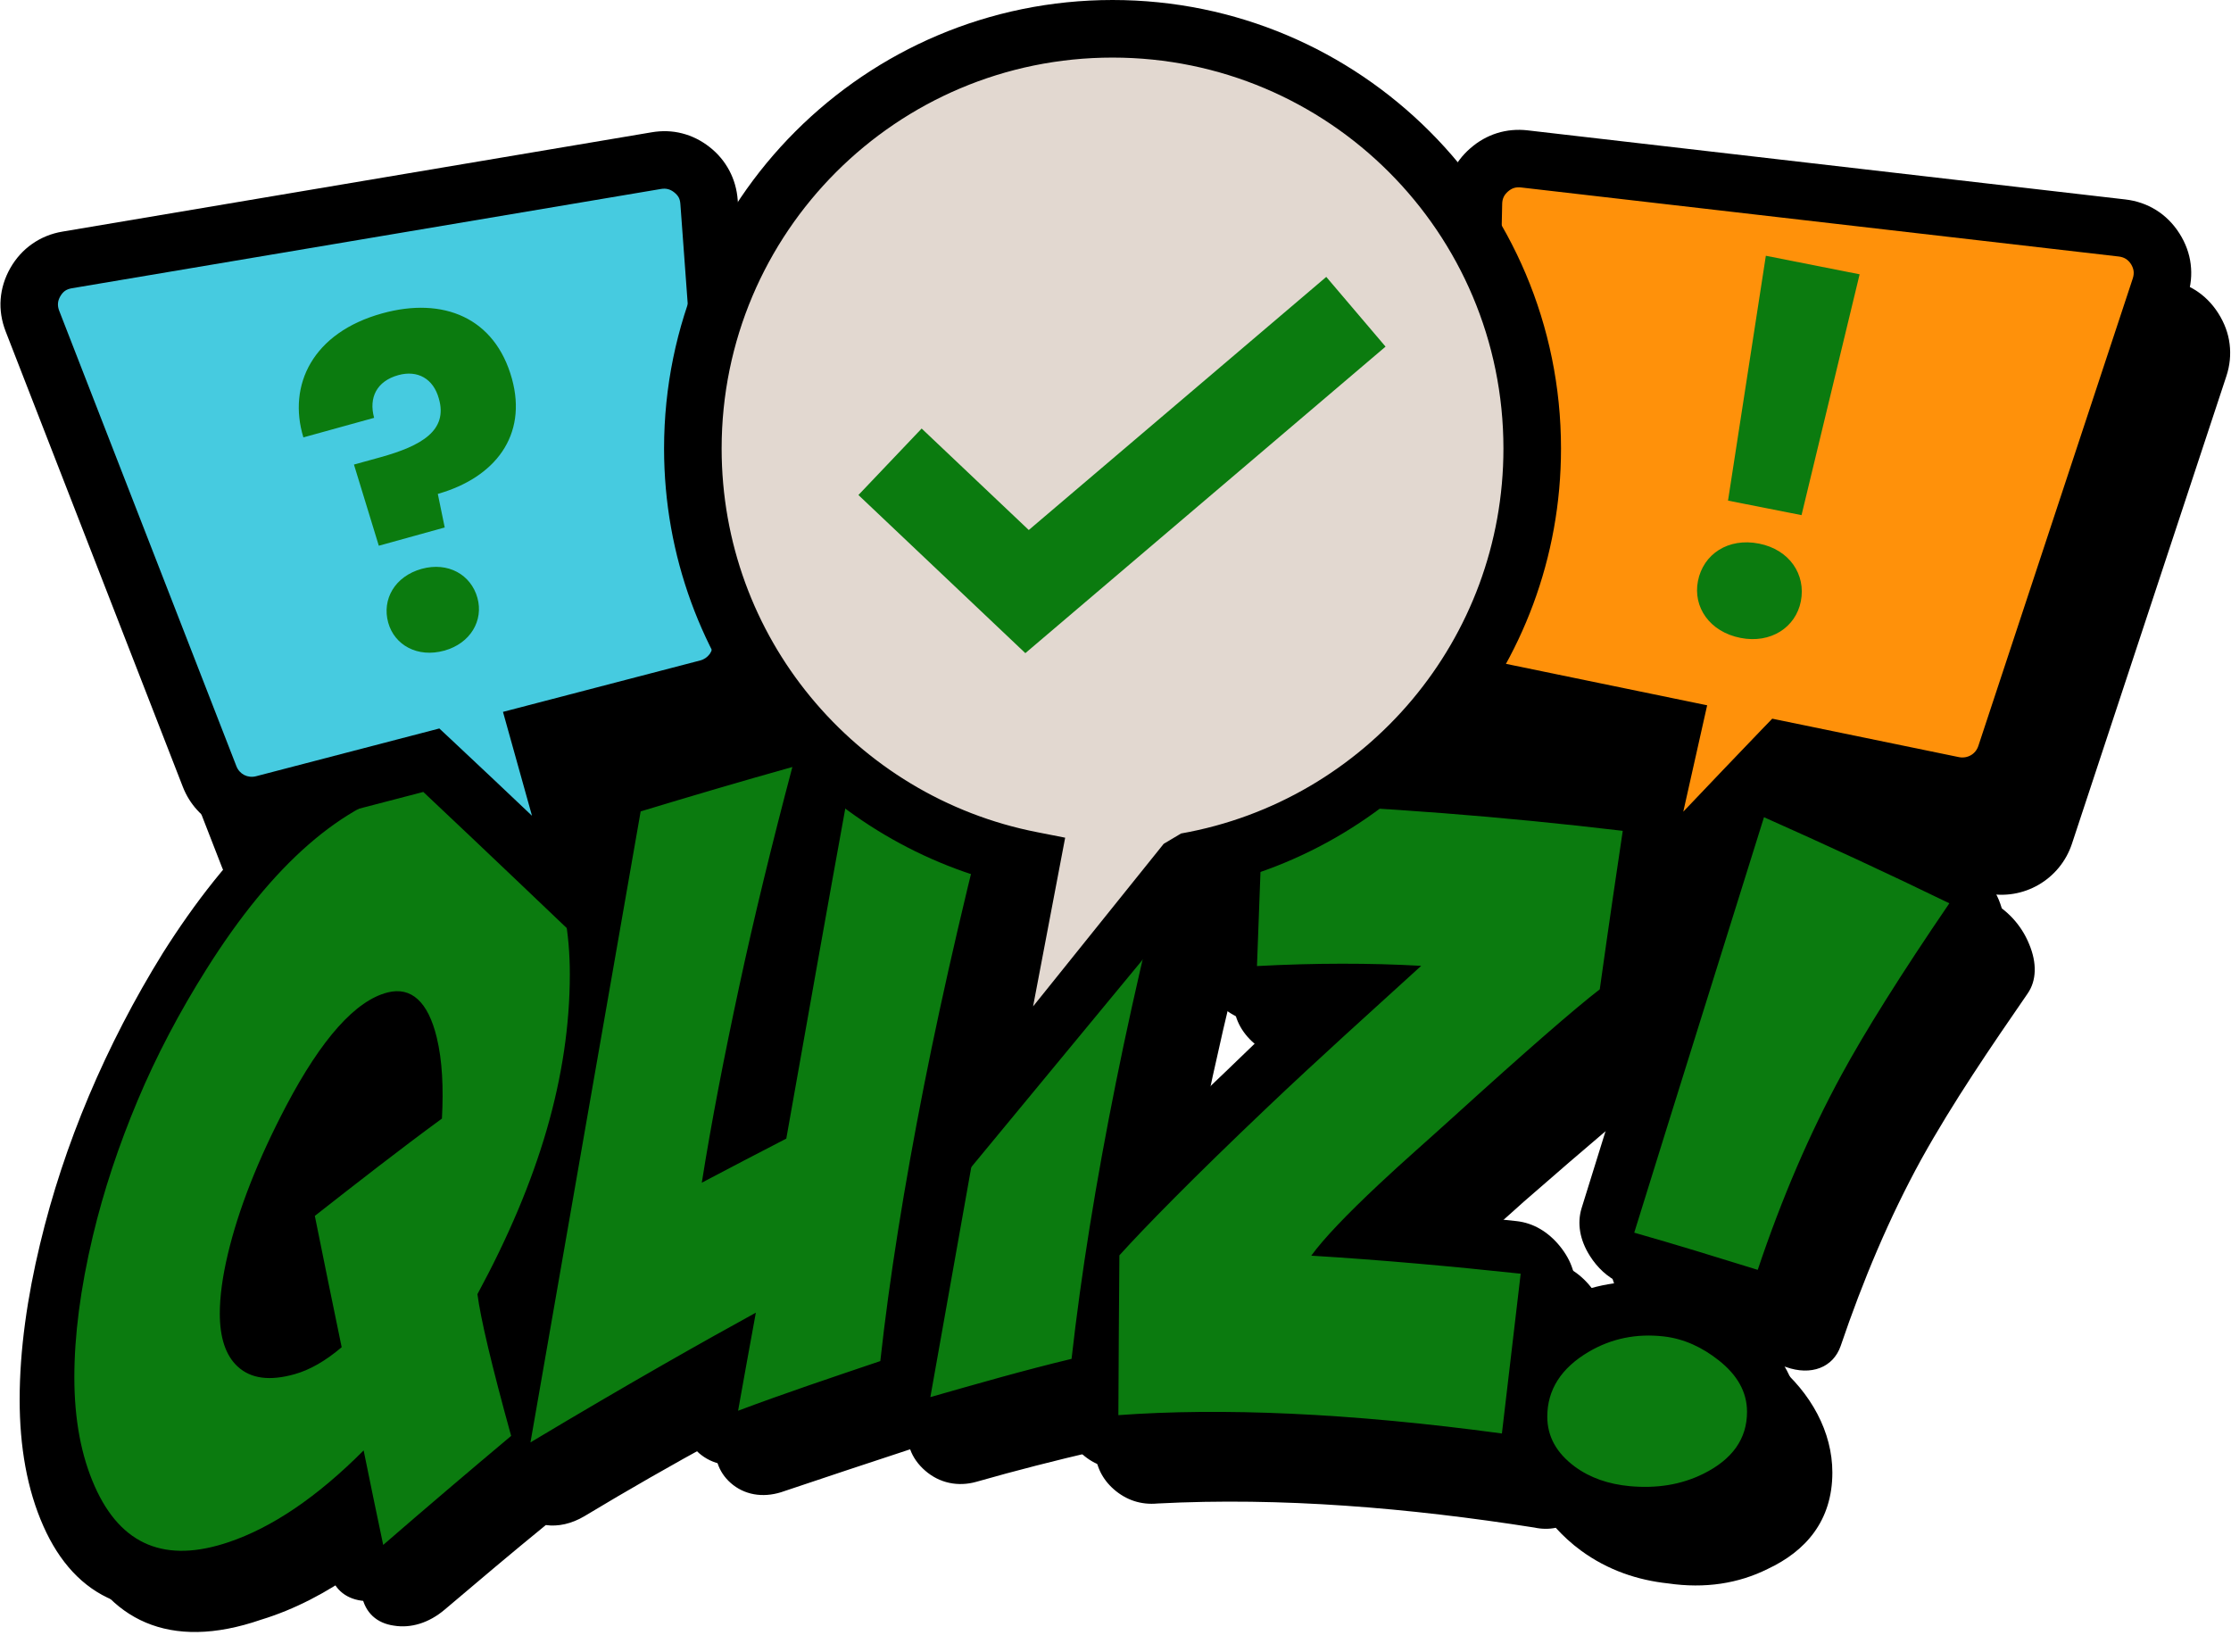
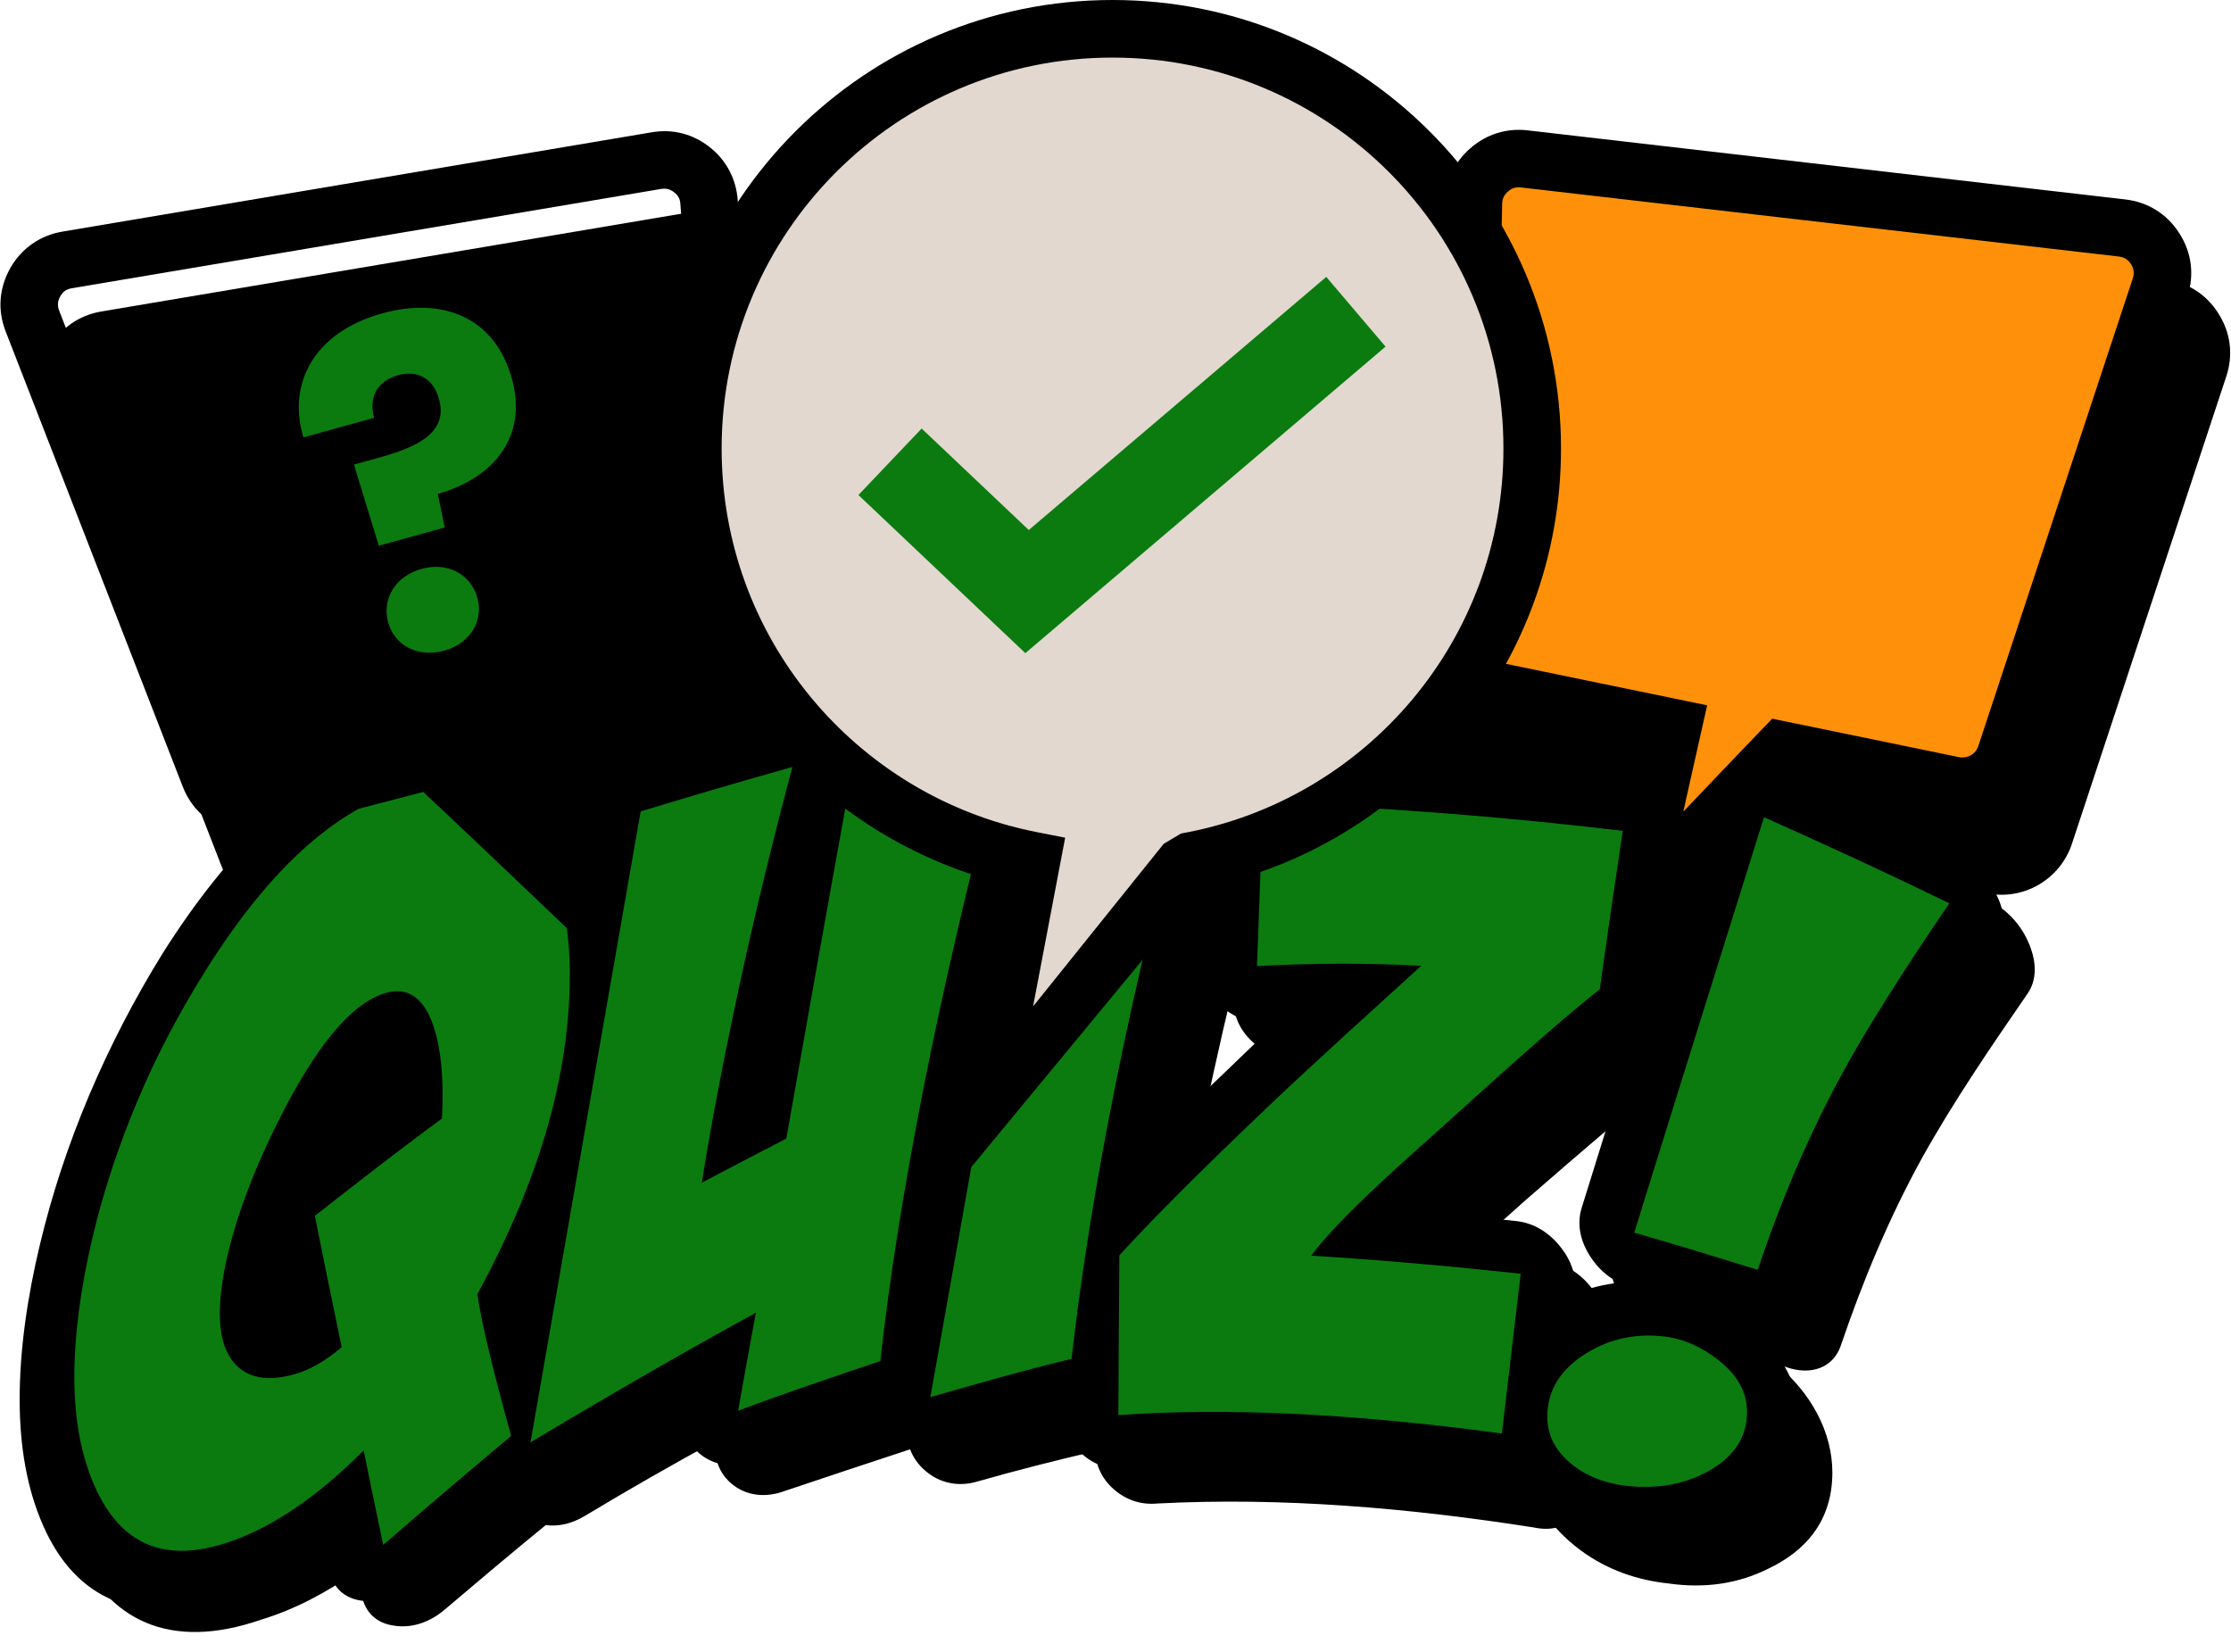
<svg xmlns="http://www.w3.org/2000/svg" clip-rule="evenodd" fill="#000000" fill-rule="evenodd" height="356.3" image-rendering="optimizeQuality" preserveAspectRatio="xMidYMid meet" shape-rendering="geometricPrecision" text-rendering="geometricPrecision" version="1" viewBox="-0.1 -0.0 481.3 356.3" width="481.3" zoomAndPan="magnify">
  <g>
    <g>
      <g id="change1_3">
        <path d="M21.76 67.19l127.11 -21.42c2.27,-0.38 4.48,-0.3 6.59,0.23 2.12,0.54 4.1,1.53 5.92,2.95 1.79,1.4 3.21,3.1 4.25,5.05 1.04,1.96 1.65,4.09 1.82,6.37l0.03 0.42c3.62,-5.49 7.79,-10.59 12.42,-15.22 17.51,-17.51 41.69,-28.34 68.41,-28.34 26.71,0 50.9,10.83 68.41,28.34 2.12,2.12 4.15,4.34 6.06,6.65 0.76,-1.09 1.66,-2.09 2.7,-3 1.75,-1.53 3.7,-2.62 5.8,-3.27 2.1,-0.66 4.31,-0.86 6.58,-0.59l128.92 14.89c2.45,0.28 4.69,1.06 6.67,2.3 1.98,1.23 3.67,2.92 5,5.01 1.34,2.11 2.17,4.34 2.45,6.64 0.29,2.32 0.06,4.68 -0.72,7.01l-33.29 100.79c-1.28,3.87 -3.9,6.95 -7.2,8.86 -3.3,1.91 -7.27,2.64 -11.26,1.82l-33.61 -6.92c-12.83,13.37 -29.77,31.34 -29.82,31.39l-10.55 -5.6 7.31 -32.6 -30.99 -6.38c-1.55,-0.32 -3,-0.85 -4.33,-1.55 -1.25,1.73 -2.57,3.41 -3.94,5.04 -13.82,16.5 -33.04,28.32 -54.94,32.75l-42.28 52.63 -10.92 -5.02 9.3 -48.88c-19.94,-5.24 -37.36,-16.69 -50.09,-32.16 -1.78,-2.16 -3.47,-4.4 -5.05,-6.72 -1.72,1.38 -3.76,2.42 -6.03,3.01l-30.37 7.92 8.92 31.94 -10.23 6.13c-0.06,-0.05 -19.08,-18.22 -31.19,-29.6l-32.97 8.59c-3.92,1.03 -7.9,0.5 -11.28,-1.23 -3.38,-1.72 -6.15,-4.65 -7.62,-8.44l-38.23 -98.26c-0.89,-2.29 -1.25,-4.62 -1.08,-6.93 0.17,-2.32 0.86,-4.59 2.08,-6.73 1.21,-2.12 2.8,-3.88 4.72,-5.22 1.92,-1.35 4.12,-2.24 6.52,-2.65z" fill-rule="nonzero" />
      </g>
      <g>
        <g id="change1_1">
          <path d="M376.35 285.04c7.75,6.04 12.23,14.44 12.23,23.09 0,10.45 -5.78,17.07 -13.92,21.05 -6.31,3.13 -13.54,4.29 -21.55,3.37 -6.44,-0.59 -12.97,-2.73 -18.84,-7.02 -2.05,-1.47 -3.83,-3.11 -5.4,-4.79 -1.44,0.36 -2.96,0.45 -4.61,0.19 -27.03,-3.91 -54.67,-5.9 -81.43,-4.17 -3.53,0.35 -6.75,-0.69 -9.41,-3.04 -2.52,-2.23 -3.91,-5.02 -4.04,-8.2 -8.58,2.04 -17.11,4.48 -25.64,6.92 -4,1.17 -7.96,0.34 -11.05,-2.25 -1.53,-1.23 -2.62,-2.73 -3.27,-4.46 -9.05,3.06 -18.1,6.1 -27.16,9.37 -4,1.56 -8,1.11 -11.05,-1.23 -2.96,-2.26 -4.31,-5.65 -3.74,-9.51 -9.49,5.29 -18.98,10.95 -28.43,16.6 -2.74,1.63 -5.65,2.29 -8.31,2.03 -7.31,6.17 -14.58,12.31 -21.85,18.47 -3.39,2.92 -7.31,4.32 -11.01,3.82 -3.65,-0.5 -6.14,-2.77 -6.88,-6.45 -0.39,-1.75 -0.74,-3.48 -1.08,-5.26 -6.49,4.57 -13.41,8.32 -20.63,10.81 -20.02,6.97 -33.17,0.24 -40,-15.13 -3.57,-8.01 -5.14,-17.28 -5.14,-27.33 0,-10.77 1.66,-22.17 4.4,-33.57 2.57,-10.74 6.09,-21.42 10.53,-31.94 4.44,-10.5 9.79,-20.89 16.02,-30.92 13.45,-21.26 31.51,-40.99 54.58,-46.63 17.41,-3.56 29.55,3.39 36.9,16.19 1.05,-4.69 4.62,-8.61 9.36,-10.24 10.88,-3.39 21.81,-6.59 32.73,-9.72 4.09,-1.02 8.01,-0.05 10.84,2.73 0.69,0.68 1.31,1.46 1.78,2.27 10.71,-2.63 21.46,-4.88 32.21,-7.04 4.09,-0.83 7.97,0.33 10.79,3.32 0.57,0.62 1.05,1.26 1.48,1.92 9.71,-1.49 19.42,-2.99 29.16,-4.22 4.1,-0.43 7.97,1.09 10.8,4.24 1.26,1.4 2.13,2.92 2.65,4.53 1,-0.26 2.01,-0.4 3.09,-0.43 25.86,0.86 51.71,2.8 77.56,5.81 3.7,0.5 7.01,2.42 9.58,5.67 2.52,3.27 3.57,6.85 3.04,10.31 -1,6.67 -2,13.3 -2.96,19.99 3.44,-11.05 6.92,-22.1 10.41,-33.17 1.65,-5.29 7.35,-7.42 13.31,-4.93 13.32,5.97 26.64,12.09 40,18.63 3.92,1.97 6.97,5.27 8.71,9.39 1.69,4.13 1.56,7.87 -0.35,10.67 -7.97,11.5 -16.06,23.33 -22.94,35.87 -6.92,12.66 -12.62,26.22 -17.45,40.26 -1.57,4.65 -6.31,6.52 -11.75,4.84 -0.79,-0.24 -1.53,-0.48 -2.27,-0.71zm-27.11 -8.35c-2.57,-1.23 -4.7,-3.18 -6.35,-5.78 -2.18,-3.44 -2.79,-7.02 -1.79,-10.29 3.7,-11.95 7.44,-23.9 11.19,-35.85 -3.62,2.8 -7.1,5.78 -10.54,8.72 -6.66,5.65 -13.23,11.38 -19.8,17.34 -4.05,3.62 -8.14,7.18 -12.23,10.74 5.79,0.61 11.58,1.23 17.37,1.84 3.65,0.41 6.83,2.33 9.35,5.43 2.53,3.13 3.62,6.55 3.22,9.98 -0.04,0.1 -0.04,0.17 -0.04,0.24 3.05,-1.21 6.27,-2.01 9.62,-2.37zm-89.88 -72.12c-3.17,13.16 -6.09,26.36 -8.7,39.69 4.7,-4.55 9.4,-9.04 14.06,-13.49 3.65,-3.54 7.35,-7.07 11.05,-10.6 -0.95,0.07 -1.87,0.14 -2.83,0.24 -3.61,0.26 -6.96,-0.9 -9.7,-3.51 -2.74,-2.54 -4.09,-5.74 -3.96,-9.3 0,-0.99 0.04,-2.01 0.08,-3.03zm-175.83 32.81c-0.09,-2.77 -0.39,-5.43 -0.91,-7.85 -0.14,-0.52 -0.4,-1.37 -0.7,-2.2 -3.61,3.39 -8.79,12.45 -10.14,14.96 -1.22,2.3 -2.44,4.67 -3.57,7.06 5.09,-4 10.18,-7.99 15.32,-11.97z" />
        </g>
        <g id="change1_2">
          <path d="M382.97 294.16c7.7,6.31 12.23,14.8 12.23,23.48 0,10.45 -5.79,16.97 -13.93,20.79 -6.31,3.15 -13.53,4.29 -21.5,3.13 -6.48,-0.69 -12.97,-2.8 -18.84,-7.11 -2.05,-1.5 -3.83,-3.16 -5.4,-4.89 -1.39,0.29 -2.96,0.31 -4.61,-0.05 -26.99,-4.24 -54.58,-6.59 -81.31,-5.19 -3.52,0.33 -6.74,-0.71 -9.44,-3.08 -2.48,-2.18 -3.87,-5.03 -4,-8.2 -8.53,1.99 -17.07,4.15 -25.6,6.59 -4,1.14 -8,0.28 -11.05,-2.37 -1.52,-1.31 -2.66,-2.9 -3.27,-4.63 -9.05,2.97 -18.1,5.98 -27.11,9.01 -4,1.47 -8.01,1.05 -11.06,-1.3 -2.95,-2.28 -4.3,-5.69 -3.74,-9.53 -9.49,5.17 -18.93,10.57 -28.38,16.26 -2.74,1.62 -5.65,2.28 -8.31,1.9 -7.27,5.93 -14.54,12.07 -21.8,18.23 -3.4,2.89 -7.31,4.08 -11.01,3.46 -3.66,-0.52 -6.14,-2.77 -6.88,-6.45 -0.39,-1.75 -0.74,-3.51 -1.09,-5.28 -6.48,4.6 -13.4,8.25 -20.63,10.45 -19.98,6.9 -33.08,-0.09 -39.91,-15.43 -3.57,-7.99 -5.18,-17.24 -5.18,-27.29 0,-10.76 1.7,-22.17 4.4,-33.57 2.56,-10.74 6.14,-21.43 10.57,-31.94 4.45,-10.52 9.8,-20.67 15.97,-30.56 13.41,-21.27 31.47,-40.68 54.54,-46.02 17.37,-3.53 29.51,3.68 36.86,16.5 1.05,-4.69 4.57,-8.63 9.32,-10.1 10.88,-3.22 21.8,-6.42 32.73,-9.24 4.09,-1.02 7.96,-0.03 10.79,2.75 0.74,0.71 1.31,1.47 1.79,2.27 10.7,-2.44 21.41,-4.6 32.16,-6.75 4.09,-0.67 7.96,0.66 10.79,3.67 0.57,0.59 1.05,1.23 1.48,1.9 9.71,-1.47 19.42,-2.82 29.12,-3.89 4.09,-0.45 7.97,1.09 10.8,4.24 1.26,1.38 2.13,2.94 2.65,4.51 0.96,-0.24 2,-0.36 3.09,-0.29 25.81,1.09 51.62,3.35 77.47,6.67 3.7,0.54 7.01,2.63 9.53,5.92 2.53,3.3 3.62,6.88 3.09,10.36 -1.04,6.67 -2,13.35 -3,20.04 3.44,-11.07 6.92,-22.15 10.4,-33.27 1.66,-5.31 7.36,-7.39 13.28,-4.78 13.31,6.11 26.63,12.4 40,19.13 3.87,1.97 6.96,5.26 8.66,9.41 1.74,4.13 1.61,7.92 -0.31,10.69 -7.96,11.55 -16.06,23.38 -22.94,35.76 -6.92,12.61 -12.62,26.19 -17.4,40.28 -1.62,4.64 -6.36,6.47 -11.8,4.53 -0.74,-0.22 -1.48,-0.48 -2.22,-0.72zm-27.11 -8.7c-2.53,-1.21 -4.7,-3.17 -6.32,-5.76 -2.17,-3.46 -2.78,-7.06 -1.78,-10.36 3.7,-11.92 7.4,-23.92 11.14,-35.85 -3.57,2.75 -7.05,5.77 -10.49,8.7 -6.66,5.65 -13.23,11.31 -19.8,17.05 -4,3.63 -8.1,7.18 -12.19,10.76 5.79,0.64 11.58,1.26 17.37,2.02 3.61,0.55 6.83,2.49 9.31,5.6 2.53,3.13 3.62,6.56 3.22,10.02 -0.04,0.08 -0.04,0.15 -0.04,0.22 3.05,-1.21 6.22,-2.02 9.58,-2.4zm-89.75 -73.21c-3.18,13.16 -6.09,26.41 -8.7,39.74 4.7,-4.53 9.4,-9.04 14.05,-13.52 3.66,-3.51 7.32,-6.94 11.02,-10.29 -0.92,0.03 -1.88,0.03 -2.79,0.07 -3.61,0.12 -6.96,-1.06 -9.71,-3.62 -2.74,-2.59 -4.09,-5.79 -3.96,-9.32 0,-1.02 0.05,-2.04 0.09,-3.06zm-175.62 30.75c-0.08,-2.77 -0.39,-5.45 -0.91,-7.89 -0.13,-0.53 -0.39,-1.4 -0.74,-2.23 -3.57,3.22 -8.75,12.28 -10.1,14.79 -1.22,2.3 -2.44,4.67 -3.57,7.07 5.1,-4.01 10.19,-7.99 15.32,-11.74z" />
        </g>
        <g id="change2_1">
          <path d="M89.67 169.62c13.34,-3.02 22.98,2.63 28.72,16.41 2.96,7.11 4.44,15.15 4.44,24.11 0,11 -1.7,22.22 -5,33.6 -3.31,11.4 -8.32,23.21 -14.93,35.42 0.65,5.09 3.04,15.29 7.27,30.58 -9.23,7.75 -18.41,15.55 -27.6,23.52 -1.43,-6.76 -2.83,-13.56 -4.22,-20.39 -10.18,10.22 -19.89,16.66 -29.07,19.77 -13.67,4.64 -23.28,0.74 -28.95,-12.04 -2.9,-6.55 -4.39,-14.32 -4.39,-23.52 0,-8.89 1.28,-19.07 4,-30.49 2.33,-9.77 5.59,-19.55 9.66,-29.23 4.02,-9.57 9,-19.03 14.85,-28.31 14.26,-22.68 29.36,-35.84 45.22,-39.43zm-21.85 92.66c9.14,-7.16 18.28,-14.3 27.42,-20.99 0.35,-6.56 0.1,-12.47 -1.13,-17.54 -1.86,-7.64 -5.47,-10.96 -10.58,-9.67 -6.9,1.74 -14.23,9.93 -21.85,24.39 -6.17,11.72 -10.35,22.48 -12.62,32.03 -1.17,4.91 -1.74,9.2 -1.74,12.85 0,5.17 1.25,9.01 3.83,11.41 2.9,2.69 7.01,3.15 12.27,1.68 3.31,-0.92 6.71,-2.87 10.19,-5.83 -1.96,-9.44 -3.88,-18.87 -5.79,-28.33zm70.29 -87.25c10.88,-3.3 21.8,-6.52 32.73,-9.58 -4.4,16.62 -8.28,32.48 -11.49,47.44 -3.22,14.98 -5.97,29.09 -8.05,42.23 6.05,-3.18 12.14,-6.38 18.23,-9.51 2.22,-12.47 4.44,-24.99 6.66,-37.49 2.22,-12.49 4.48,-24.98 6.75,-37.5 10.88,-2.68 21.8,-4.91 32.73,-7.12 -6.66,25.59 -12.19,49.2 -16.46,70.82 -4.26,21.62 -7.44,41.47 -9.4,59.28 -10.22,3.46 -20.45,6.87 -30.68,10.71 1.26,-7.02 2.52,-14.08 3.83,-21.15 -10.71,5.88 -26.94,14.99 -48.62,27.98 3.97,-22.74 7.92,-45.45 11.89,-68.14 3.95,-22.66 7.92,-45.33 11.88,-67.97zm86.04 -5.6c10.97,-1.66 21.94,-3.34 32.95,-4.67 -6.66,24.44 -12.19,47.47 -16.49,68.9 -4.31,21.43 -7.49,41.25 -9.54,59.46 -10.18,2.44 -20.32,5.36 -30.46,8.25 3.91,-22 7.83,-44 11.75,-66.03 3.91,-21.97 7.83,-44 11.79,-65.91zm120.87 43.98c-5.36,4.13 -15.89,13.28 -31.82,27.74 -5.27,4.79 -10.65,9.45 -15.88,14.37 -6.92,6.5 -11.8,11.59 -14.54,15.34 15.06,0.92 30.12,2.28 45.18,3.89 -1.35,11.5 -2.7,22.97 -4.05,34.47 -33.03,-4.48 -60.63,-5.57 -82.74,-3.96 0.04,-11.48 0.13,-22.97 0.22,-34.47 5.35,-5.93 15.88,-16.69 31.95,-31.96 10.92,-10.38 22.1,-20.42 33.16,-30.49 -11.01,-0.62 -22.81,-0.62 -35.43,0.05 0.44,-11.72 0.87,-23.43 1.31,-35.19 25.85,0.93 51.7,2.94 77.6,6.02 -1.13,7.57 -2.83,18.97 -4.96,34.19zm13.8 74.87c4.44,0.51 8.34,2.38 11.83,5.13 4.04,3.17 6.14,6.85 6.14,11.14 0,5.81 -3.15,10.24 -9.4,13.35 -4.85,2.41 -10.14,3.2 -15.89,2.68 -4.61,-0.43 -8.58,-1.8 -11.84,-4.2 -3.96,-2.93 -5.96,-6.5 -5.96,-10.79 0,-5.78 2.97,-10.49 8.97,-14.01 4.84,-2.84 10.23,-3.97 16.15,-3.3zm21.63 -112c13.31,5.93 26.63,12.07 39.99,18.57 -10.57,15.48 -18.35,27.94 -23.32,37.1 -6.78,12.48 -12.8,26.41 -18.02,41.97 -8.88,-2.75 -17.76,-5.5 -26.64,-8.02 4.66,-15.03 9.31,-29.92 13.97,-44.81 4.66,-14.88 9.32,-29.85 14.02,-44.81z" fill="#0b7b0f" fill-rule="nonzero" />
        </g>
      </g>
      <g id="change3_1">
-         <path d="M14.38 56.07l127.11 -21.42c2.82,-0.48 5.42,0.19 7.66,1.95 2.25,1.76 3.51,4.13 3.72,6.97l6.95 94.7c0.35,4.75 -2.67,8.97 -7.28,10.18l-36.48 9.51 10.62 37.99c0,0 -20.05,-19.16 -33.73,-31.97l-36.25 9.45c-4.82,1.26 -9.77,-1.27 -11.58,-5.91l-38.22 -98.26c-1.11,-2.84 -0.9,-5.73 0.61,-8.38 1.5,-2.64 3.87,-4.3 6.87,-4.81z" fill="#46cbe0" />
-       </g>
+         </g>
      <g id="change1_4">
        <path d="M13.37 49.96l127.1 -21.42c2.28,-0.39 4.48,-0.31 6.59,0.23 2.12,0.54 4.11,1.53 5.92,2.95 1.79,1.4 3.21,3.1 4.25,5.05 1.04,1.96 1.65,4.09 1.82,6.37l6.96 94.69c0.28,3.85 -0.82,7.5 -2.93,10.45l0 0.02c-2.1,2.94 -5.22,5.15 -8.99,6.14l-30.37 7.91 8.92 31.95 -10.23 6.13c-0.05,-0.05 -19.08,-18.22 -31.19,-29.6l-32.97 8.59c-3.92,1.02 -7.9,0.5 -11.28,-1.23 -3.38,-1.72 -6.14,-4.65 -7.62,-8.44l-38.23 -98.26c-0.89,-2.3 -1.25,-4.63 -1.08,-6.93 0.17,-2.32 0.87,-4.59 2.08,-6.73 1.21,-2.12 2.8,-3.88 4.72,-5.22 1.93,-1.35 4.12,-2.25 6.53,-2.65zm129.14 -9.2l-127.11 21.42c-0.59,0.1 -1.09,0.29 -1.48,0.56 -0.39,0.28 -0.73,0.68 -1.03,1.2 -0.28,0.5 -0.45,1 -0.48,1.5 -0.04,0.51 0.05,1.05 0.26,1.59l38.23 98.25c0.33,0.86 0.95,1.52 1.69,1.9 0.75,0.38 1.66,0.5 2.56,0.26l39.53 -10.3 2.49 2.33c5.84,5.46 12.03,11.31 17.5,16.5l-6.26 -22.41 42.58 -11.1c0.83,-0.22 1.53,-0.72 2.01,-1.38l0.01 0c0.46,-0.65 0.69,-1.48 0.63,-2.38l-6.96 -94.69c-0.04,-0.57 -0.16,-1.04 -0.36,-1.42 -0.21,-0.38 -0.54,-0.76 -1,-1.12 -0.42,-0.33 -0.87,-0.56 -1.31,-0.67 -0.46,-0.12 -0.96,-0.13 -1.5,-0.04z" fill-rule="nonzero" />
      </g>
      <g id="change2_2">
        <path d="M65.35 94.35l15.26 -4.22c-1.2,-4.37 0.57,-7.92 5.22,-9.21 4.17,-1.15 7.56,0.77 8.74,5.04 2.01,6.89 -3.71,10.21 -12.62,12.68l-5.69 1.57 5.36 17.51 14.22 -3.94 -1.49 -7.24c12.39,-3.53 19.37,-12.61 15.99,-24.85 -3.65,-13.18 -14.82,-17.74 -28,-14.09 -14.98,4.14 -20.43,15.45 -16.99,26.75zm37.55 34.63c-1.39,-5.03 -6.35,-7.84 -12.04,-6.27 -5.78,1.61 -8.6,6.57 -7.21,11.6 1.34,4.83 6.31,7.64 12.09,6.04 5.69,-1.57 8.5,-6.54 7.16,-11.37z" fill="#0b7b0f" fill-rule="nonzero" />
      </g>
      <g id="change4_1">
        <path d="M457.68 49.17l-128.92 -14.89c-2.85,-0.33 -5.44,0.47 -7.6,2.36 -2.16,1.89 -3.31,4.34 -3.37,7.21l-2.04 95.57c-0.11,4.79 3.16,8.89 7.85,9.85l37.18 7.66 -8.69 38.75c0,0 19.15,-20.31 32.23,-33.91l36.94 7.61c4.92,1.01 9.76,-1.78 11.34,-6.55l33.29 -100.79c0.96,-2.91 0.6,-5.8 -1.05,-8.39 -1.65,-2.58 -4.12,-4.12 -7.16,-4.48z" fill="#ff910a" />
      </g>
      <g id="change1_5">
        <path d="M456.97 55.33l-128.91 -14.89c-0.58,-0.07 -1.1,-0.03 -1.54,0.11 -0.44,0.13 -0.87,0.39 -1.29,0.75 -0.43,0.38 -0.75,0.78 -0.94,1.2 -0.2,0.42 -0.31,0.91 -0.32,1.47l-2.04 95.57c-0.02,0.9 0.28,1.74 0.8,2.39 0.51,0.64 1.24,1.1 2.11,1.28l43.35 8.93 -5.15 22.95c5.51,-5.79 11.62,-12.21 16.82,-17.61l2.37 -2.45 40.27 8.29c0.92,0.19 1.83,0.02 2.58,-0.41 0.74,-0.42 1.33,-1.13 1.62,-2.02l33.3 -100.79c0.19,-0.57 0.25,-1.12 0.19,-1.62 -0.07,-0.52 -0.26,-1.02 -0.56,-1.5 -0.31,-0.49 -0.69,-0.87 -1.12,-1.14 -0.43,-0.27 -0.95,-0.44 -1.54,-0.51zm-127.51 -27.21l128.92 14.9c2.45,0.28 4.69,1.06 6.68,2.3 1.97,1.23 3.66,2.91 5,5.01 1.34,2.1 2.16,4.34 2.44,6.64 0.29,2.31 0.06,4.67 -0.72,7.01l-33.29 100.79c-1.28,3.87 -3.9,6.95 -7.2,8.86 -3.3,1.91 -7.27,2.64 -11.26,1.81l-33.61 -6.92c-12.82,13.38 -29.77,31.34 -29.82,31.4l-7.48 -3.97 4.24 -34.23 -30.99 -6.38c-3.83,-0.79 -7.08,-2.86 -9.34,-5.7 -2.26,-2.84 -3.55,-6.45 -3.47,-10.34l2.04 -95.57c0.05,-2.31 0.55,-4.48 1.48,-6.47 0.94,-2 2.28,-3.77 4.01,-5.27 1.74,-1.53 3.69,-2.62 5.79,-3.28 2.1,-0.65 4.31,-0.85 6.58,-0.59z" fill-rule="nonzero" />
      </g>
      <g id="change2_3">
-         <path d="M372.69 107.99l15.86 3.13 12.53 -51.95 -20.23 -4 -8.16 52.82zm15.71 21.73c1.14,-5.79 -2.45,-11.16 -9.02,-12.46 -6.67,-1.32 -12.04,2.28 -13.18,8.08 -1.1,5.58 2.5,10.95 9.17,12.26 6.56,1.3 11.93,-2.3 13.03,-7.88z" fill="#0b7b0f" fill-rule="nonzero" />
-       </g>
+         </g>
      <g id="change5_1">
        <path d="M239.91 6.21c50,0 90.54,40.53 90.54,90.54 0,44.59 -32.24,81.65 -74.68,89.15l-43.72 54.43 10.41 -54.73c-41.65,-8.13 -73.09,-44.82 -73.09,-88.85 0,-50.01 40.54,-90.54 90.54,-90.54z" fill="#e2d8d0" />
      </g>
      <g id="change1_6">
        <path d="M239.91 0c26.72,0 50.9,10.83 68.41,28.34 17.51,17.5 28.34,41.69 28.34,68.41 0,23.62 -8.48,45.27 -22.56,62.08 -13.82,16.5 -33.04,28.32 -54.94,32.74l-53.88 65.22 0.68 -17.6 9.3 -48.88c-19.93,-5.24 -37.36,-16.69 -50.09,-32.16 -13.75,-16.72 -22.01,-38.11 -22.01,-61.4 0,-26.72 10.83,-50.91 28.34,-68.41 17.51,-17.51 41.7,-28.34 68.41,-28.34zm59.63 37.12c-15.26,-15.26 -36.34,-24.7 -59.63,-24.7 -23.29,0 -44.37,9.44 -59.63,24.7 -15.26,15.26 -24.7,36.34 -24.7,59.63 0,20.35 7.18,39 19.15,53.54 12.18,14.81 29.33,25.4 48.92,29.22l6.04 1.19 -6.92 36.39 28.18 -35.07 3.75 -2.23c19.92,-3.52 37.43,-14.03 49.9,-28.92 12.26,-14.64 19.64,-33.51 19.64,-54.12 0,-23.29 -9.44,-44.37 -24.7,-59.63z" fill-rule="nonzero" />
      </g>
      <g id="change2_4">
        <path d="M198.73 92.44L221.84 114.33 286.02 59.73 298.81 74.77 221.1 140.89 185.09 106.78z" fill="#0b7b0f" fill-rule="nonzero" />
      </g>
    </g>
  </g>
</svg>